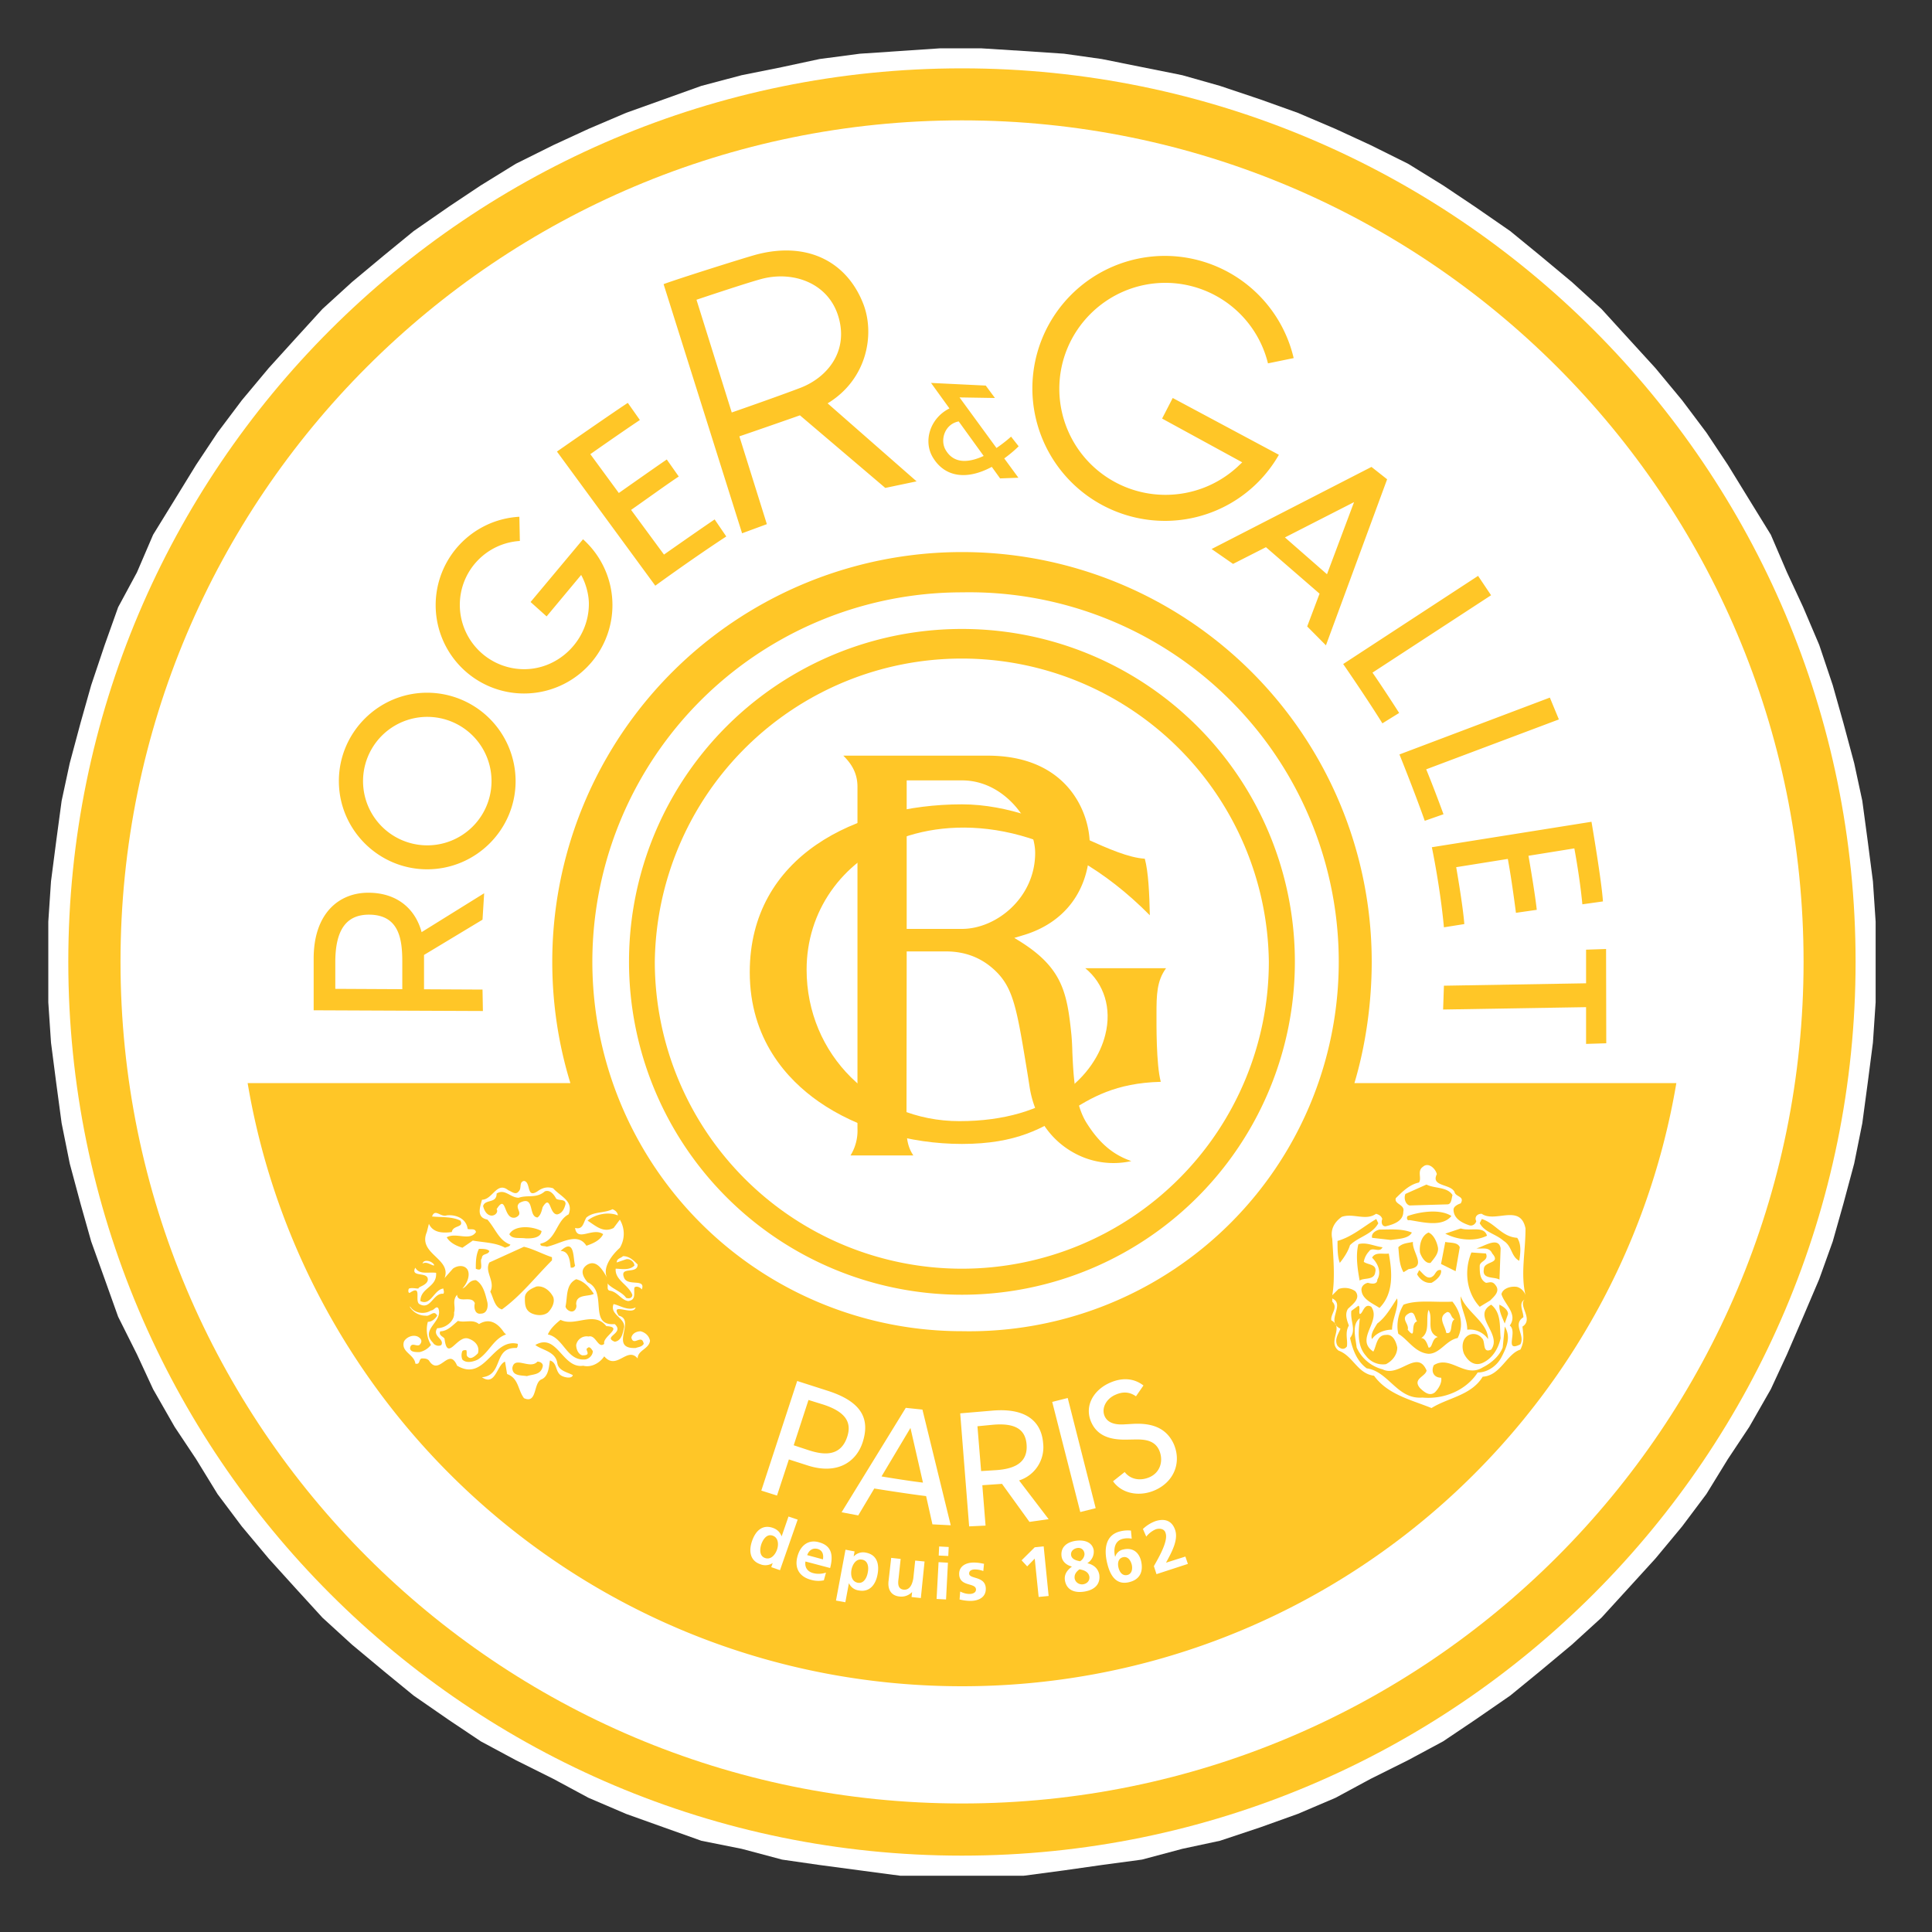
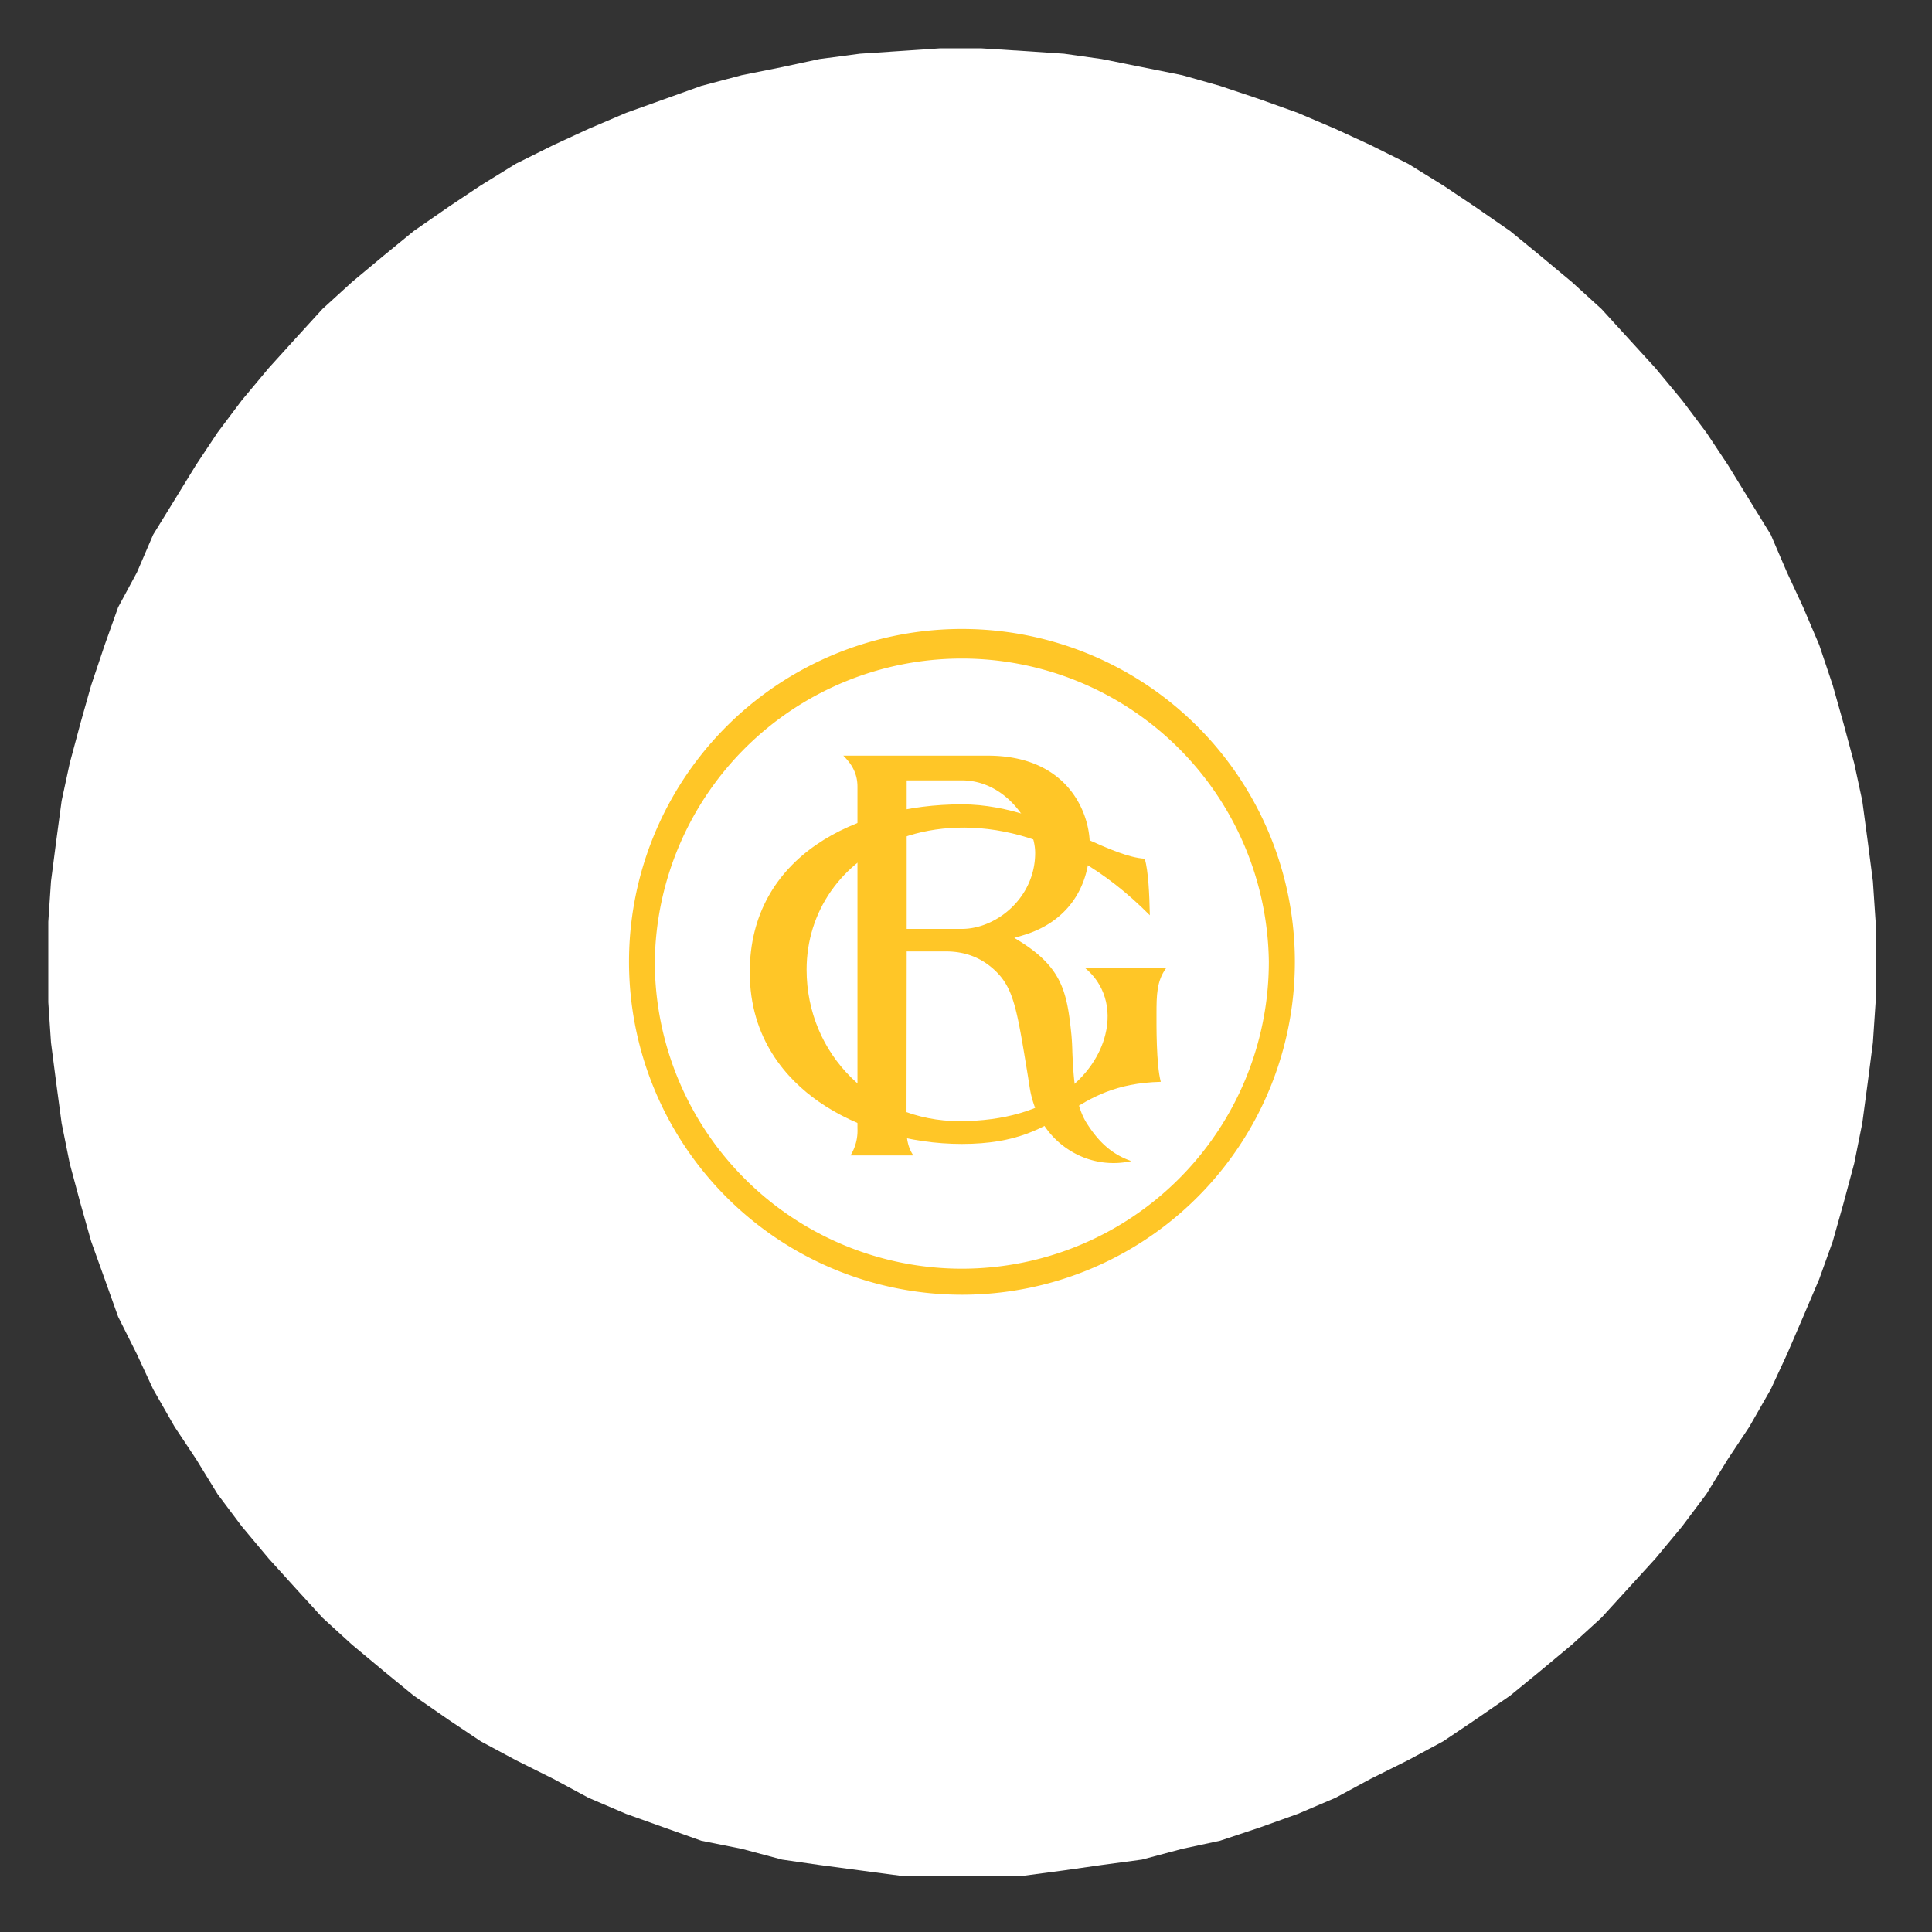
<svg xmlns="http://www.w3.org/2000/svg" viewBox="0 0 40 40">
  <rect x="0" y="0" width="40" height="40" fill="#333333" stroke="none" />
  <style>.st0{fill:#fff}.st1,.st2{fill:#ffc627}.st2{fill-rule:evenodd;clip-rule:evenodd}</style>
  <g id="popup">
    <path class="st0" d="M38.833 19.917v-.834l-.056-.836-.108-.834-.112-.833-.168-.78-.224-.834-.22-.78-.28-.834-.332-.78-.336-.723-.334-.778-.446-.724-.444-.723-.444-.668-.502-.668-.554-.668-.558-.611-.558-.612-.612-.557-.666-.555-.612-.501-.726-.502-.663-.444-.724-.447-.78-.388-.724-.334-.781-.333-.779-.279-.832-.279-.78-.221-.836-.168-.832-.167-.78-.11-.836-.056L20.306 1h-.836l-.831.056-.836.056-.834.11-.778.167-.836.168-.834.221-.778.279-.78.279-.78.333-.724.334-.78.388-.724.447-.666.444-.724.502-.612.501-.666.555-.611.557-.558.612-.554.611-.558.668-.502.668-.444.668-.444.723-.446.724-.334.778-.39.723-.278.78-.28.834-.22.779-.224.835-.168.78-.112.833-.108.834-.056.836v1.668l.056.835.108.835.112.834.168.835.224.834.22.779.28.78.278.779.39.779.334.721.446.78.444.667.444.724.502.669.558.667.554.612.558.611.611.558.666.555.612.501.724.501.666.446.724.389.78.389.724.39.78.334.78.279.778.277.834.167.836.223.778.112.834.111.836.111h2.555l.836-.111.78-.111.832-.112.836-.223.78-.167.832-.277.779-.279.781-.333.724-.391.78-.389.724-.389.663-.446.726-.501.612-.501.666-.555.612-.558.558-.611.558-.612.554-.667.502-.669.444-.723.444-.668.446-.78.334-.721.336-.779.332-.779.28-.78.22-.779.224-.834.168-.835.112-.834.108-.835.056-.835v-.834" />
-     <path class="st1" d="M19.916 38.419c10.216 0 18.502-8.29 18.502-18.507 0-10.215-8.287-18.497-18.502-18.497S1.414 9.698 1.414 19.912c0 10.216 8.287 18.507 18.502 18.507" />
    <path class="st0" d="M19.916 37.339c9.621 0 17.425-7.805 17.425-17.427 0-9.62-7.804-17.42-17.425-17.42s-17.421 7.8-17.421 17.42c.001 9.622 7.8 17.427 17.421 17.427" />
-     <path class="st1" d="M28.042 22.424c.233-.779.358-1.66.358-2.513a8.482 8.482 0 00-8.483-8.481 8.482 8.482 0 00-8.483 8.481c0 .875.131 1.72.375 2.513H5.127c1.196 7.087 7.363 12.487 14.79 12.488 7.427 0 13.594-5.401 14.79-12.488h-6.665z" />
-     <path class="st0" d="M19.916 27.561a7.65 7.65 0 100-15.297 7.65 7.65 0 00-7.652 7.648 7.65 7.65 0 007.652 7.649" />
    <path class="st1" d="M19.916 26.806a6.892 6.892 0 006.893-6.894 6.89 6.89 0 00-6.893-6.89 6.891 6.891 0 00-6.893 6.89 6.894 6.894 0 006.893 6.894" />
    <path class="st0" d="M19.916 26.267a6.356 6.356 0 006.354-6.355 6.357 6.357 0 00-12.713 0 6.359 6.359 0 006.359 6.355" />
    <path class="st2" d="M23.944 20.995c0-.39.004-.685.198-.949H22.47c.388.318.552.831.414 1.377-.203.824-1.116 1.789-3.021 1.789-1.773 0-3.163-1.379-3.163-3.137 0-1.2.718-2.23 1.87-2.688 1.293-.515 3.336-.358 5.236 1.563-.009-.446-.03-.899-.104-1.171-.336-.022-.75-.204-1.224-.417-.707-.316-1.59-.709-2.562-.709-2.187 0-4.393 1.074-4.393 3.476 0 1.388.773 2.222 1.426 2.678.797.557 1.881.877 2.967.877 1.144 0 1.681-.336 2.204-.66.476-.298.974-.603 1.913-.626-.098-.36-.089-1.217-.089-1.403" />
    <path class="st2" d="M22.504 23.261c-.259-.4-.28-1.019-.302-1.472a5.313 5.313 0 00-.019-.36c-.088-.862-.181-1.375-1.036-1.92L21 19.418l.164-.049c.89-.257 1.398-.946 1.398-1.889 0-.636-.442-1.835-2.114-1.835H17.46c.149.149.293.341.293.644v7.075a.977.977 0 01-.144.558h1.301c-.121-.176-.142-.371-.142-.558l.004-3.588v-.078h.811c.435 0 .793.154 1.082.459.332.36.401.805.616 2.117l.039.25c.099.595.418 1.067.905 1.339a1.69 1.69 0 001.198.176c-.38-.132-.66-.37-.919-.778m-2.588-4.029h-1.144v-3.075h1.145c.907 0 1.515.904 1.515 1.503-.001.927-.803 1.572-1.516 1.572" />
    <path class="st0" d="M29.748 24.31c-.129.26.28.195.366.367.022.108.216.086.129.237-.065.022-.149.066-.149.13 0 .194.196.281.325.324.062.022.129-.021.146-.086-.039-.066 0-.152.112-.152.28.195.802-.217.907.304 0 .497-.105.928 0 1.382a.266.266 0 00-.175-.172c-.151-.023-.302.043-.323.151.065.216.345.41.172.649.172.13-.129.562.22.389.105-.194-.172-.41.062-.561 0-.13-.11-.281.024-.366-.134.128.194.408-.043.56.02.194.043.303-.043.476-.282.087-.412.541-.78.561-.237.389-.715.433-1.06.649-.433-.174-.909-.281-1.19-.669-.345-.043-.431-.41-.735-.52-.239-.194.127-.475-.149-.627-.024-.129.149-.257.019-.387v-.066c.282.129-.153.475.17.626-.041.108-.129.217-.065.347.047.064.133.107.198.022.022-.133-.047-.283.041-.434-.041-.109-.088-.238-.019-.346.086-.086.278-.215.151-.366a.388.388 0 00-.347-.044l-.129.129c.063-.345.019-.822 0-1.168-.043-.192.041-.345.196-.455.237-.084.496.088.711-.064.067.021.108.045.129.108-.022.044-.022.152.067.152.173-.042.368-.108.368-.304.039-.151-.196-.151-.155-.28.132-.129.28-.281.478-.323.065-.086-.043-.239.082-.325.117-.107.266.043.289.152m-.215.215l-.435.194c-.039.087 0 .216.086.239l.78-.023c.086 0 .086-.108.108-.193-.108-.173-.367-.131-.539-.217m-.388.651c-.024.018-.024.107.039.085.28.043.672.151.866-.085-.237-.153-.651-.089-.905 0m1.534.062l-.043.087c.106.193.323.215.496.366.177.11.151.325.323.412.026-.172.045-.345-.043-.475-.323-.022-.453-.302-.733-.39m-2.185 0c-.259.152-.496.367-.802.454 0 .173 0 .325.047.455.086-.108.172-.237.211-.367.172-.173.457-.218.586-.453l-.042-.089zm.067.219c-.088.021-.175.084-.153.171l.388.044c.155-.024.368-.024.435-.154-.215-.084-.435-.061-.67-.061m1.683-.023l-.321.107c.256.132.605.172.864.043-.065-.215-.347-.085-.543-.15m-.668.084c-.151.066-.194.261-.177.413.026.086.112.238.22.215.065-.086.175-.195.151-.323-.022-.11-.086-.261-.194-.305m-.625.305c.017.171.017.367.108.517l.106-.065c.39-.043.067-.345.088-.562-.108.024-.218.024-.302.11m.972-.11l-.088.456.302.15.086-.496c-.044-.11-.195-.086-.3-.11m.644.132c.112.021.261-.043.328.107.194.218-.173.152-.173.324-.043.217.216.151.323.217l.024-.648c-.045-.261-.368-.022-.502 0m-2.443-.086c-.06.236-.017.517.026.754.086-.064.302 0 .323-.173.043-.171-.153-.15-.237-.215a.415.415 0 01.108-.216c.065-.108.218.042.28-.086-.173-.021-.328-.11-.5-.064m2.34.172c-.153.366-.11.822.172 1.125l.215-.13c.086-.087.218-.194.108-.323-.065-.089-.132-.044-.194-.044-.129-.066-.129-.218-.129-.347 0-.108.192-.108.129-.26l-.301-.021zm-2.056.108c.129.13.194.302.108.454 0 .11-.129.085-.196.066-.084.019-.149.086-.129.174.024.173.239.258.37.346.302-.303.261-.758.192-1.126-.104.021-.28-.043-.345.086m.974.258l-.043.086c.06.109.172.194.302.175.084-.045.216-.152.194-.261-.086-.022-.11.065-.151.109-.13.131-.237-.066-.302-.109m.862.541c-.021.218.134.455.134.692a.461.461 0 01.431.195c0-.346-.455-.561-.565-.887m-1.319.044c-.129.195-.235.389-.41.52-.065.106-.151.236-.108.322.086-.13.263-.195.414-.195.001-.216.147-.473.104-.647m.134.13c-.108.173-.155.411-.108.604.194.109.34.39.625.413.237 0 .366-.283.603-.326.132-.259.065-.539-.108-.754-.346.02-.732-.044-1.012.063m1.986 0c-.021.129.086.323.108.391l.069-.197c0-.086-.09-.15-.177-.194m-.172 0c-.409.238.237.604 0 .93-.194.087-.108-.173-.194-.239a.218.218 0 00-.325-.021c-.088.086-.088.238-.043.347.067.129.192.26.368.195.216-.088.345-.304.39-.521-.024-.238.02-.518-.196-.691m-2.749.021l-.146.108c-.026.217.108.389-.026.561.047.218.133.476.345.628.457.066.629.647 1.151.605.453.042.907-.152 1.146-.519.216 0 .41-.152.496-.324.11-.215.194-.411.065-.627l-.043.433c-.065.173-.237.325-.409.41-.371.238-.672-.259-1.017-.044-.065.132 0 .26.151.26.022.087-.041.216-.129.303-.108.086-.216 0-.306-.086-.168-.194.112-.238.134-.366-.194-.455-.565.15-.909-.024a.807.807 0 01-.539-.453c-.021-.196-.108-.476.065-.605-.026.26-.065.562.129.779a.437.437 0 00.412.172c.132-.066.235-.194.235-.346-.022-.109-.086-.282-.235-.26-.196 0-.196.239-.261.345-.388-.259.172-.626-.043-.928-.151-.087-.172.15-.237.15-.029-.041.018-.149-.029-.172m1.452.087c-.065.194.043.455-.151.583.086 0 .129.13.151.196.086.021.065-.196.194-.217-.259-.108-.086-.389-.194-.562m.388.044c-.216.108-.041.28-.022.431.153.044.065-.216.172-.281-.086-.043-.064-.15-.15-.15m-.78.021c-.216.108 0 .218-.039.345.194.238.039-.127.194-.172-.047-.065-.047-.217-.155-.173" />
-     <path class="st1" d="M19.578 9.315c-.119-.203-.022-.534.271-.59l.517.715c-.288.132-.611.18-.788-.125m1.355-.275s-.123.114-.302.235l-.765-1.047.733.012-.19-.257-1.133-.055.381.528c-.407.204-.549.686-.338 1.023.246.399.694.467 1.215.187l.172.239.379-.014-.293-.4c.181-.131.298-.251.298-.251l-.157-.2zM14.42 6.206s1.099-.37 1.379-.439c.638-.155 1.336.096 1.551.762.233.727-.209 1.278-.771 1.498-.371.142-1.092.396-1.429.513l-.73-2.334zm3.456.092c-.332-.863-1.138-1.307-2.206-1.03-.241.063-1.72.532-1.931.615l1.625 5.158.513-.189-.569-1.818c.274-.093.827-.285 1.254-.435l1.767 1.503.648-.136-1.842-1.615c.818-.496.98-1.427.741-2.053M8.843 17.502a1.33 1.33 0 11.007-2.66 1.33 1.33 0 01-.007 2.66m0-3.16c-1.004 0-1.827.82-1.827 1.829 0 1.007.823 1.827 1.827 1.827 1.009 0 1.832-.82 1.832-1.827a1.833 1.833 0 00-1.832-1.829m4.904-2.86l-.681-.925c.194-.134.793-.566.987-.691l-.248-.353c-.222.151-.801.559-.993.694l-.59-.804s.651-.458 1.026-.707l-.25-.355c-.336.22-1.467 1.008-1.467 1.008l2.036 2.777s.782-.57 1.47-1.019l-.241-.353c-.355.24-1.049.728-1.049.728m17.124.842l-.269-.401-2.793 1.825s.474.685.812 1.228l.347-.215c-.338-.528-.552-.835-.552-.835l2.455-1.602zm-1.343 3.604l2.747-1.033-.187-.452-3.114 1.177s.312.772.524 1.374l.388-.136c-.215-.587-.358-.93-.358-.93m-3.05-6.512L24.28 8.24l-.22.426 1.659.906-.106.1c-.407.37-.933.573-1.483.573a2.197 2.197 0 01-2.198-2.193c0-1.211.985-2.196 2.198-2.196a2.19 2.19 0 012.122 1.667l.532-.109a2.742 2.742 0 00-2.665-2.116 2.746 2.746 0 00-2.745 2.742 2.746 2.746 0 002.745 2.744 2.717 2.717 0 002.359-1.368m.125 1.711l1.431-.731-.56 1.493-.871-.762zm1.792-1.46l-3.31 1.7.444.308.681-.346 1.11.962-.256.679.388.391 1.267-3.438-.324-.256zM33.256 21.6l-.004-1.952-.414.014v.696l-2.943.05-.017.493 2.96-.049v.761zM8.33 20.48l-1.388-.007v-.552c0-.712.259-.986.702-.984.625.004.685.517.685.978v.565zm1.66-1.439l.034-.547-1.295.805c-.132-.49-.515-.814-1.097-.816-.608-.004-1.138.421-1.138 1.363v1.071l3.504.015-.008-.444-1.211-.006v-.711l1.211-.73zm2.081-7.876l-1.086 1.299.332.298.715-.858c.095.169.16.399.16.599 0 .735-.608 1.352-1.34 1.352a1.333 1.333 0 01-1.332-1.33c0-.706.547-1.281 1.243-1.325l-.01-.501a1.833 1.833 0 00-1.733 1.827 1.83 1.83 0 103.051-1.361m18.246 7.967c-.026-.367-.168-1.178-.168-1.178l1.069-.171c.026.142.086.482.168 1.116l.431-.062c-.03-.287-.133-.903-.172-1.119l.95-.153s.114.602.166 1.158l.426-.06c-.026-.421-.237-1.649-.237-1.649l-3.305.527s.172.817.25 1.658l.422-.067z" />
-     <path class="st0" d="M11.127 24.666c.086-.064.19-.107.325-.064.153.173.429.26.321.54-.258.129-.258.543-.582.605-.022.065.088.045.125.065.265-.043.633-.324.825-.02.131-.045.282-.108.347-.24-.216-.152-.539.173-.582-.129.168.043.168-.108.235-.216.153-.128.368-.086.541-.172.045.022.086.044.108.108v.021c-.194-.085-.476-.021-.625.108.172.11.323.26.539.152l.129-.172a.565.565 0 010 .583c-.192.173-.366.433-.259.628-.086-.152-.215-.39-.409-.282-.177.11-.09.259 0 .367.431.195 0 .909.562.866.213.194-.261.258 0 .365.148-.02.17-.193.196-.301.017-.196-.306-.261-.22-.478.129.023.302.152.457.067-.045.195-.543-.13-.349.173.366.085-.216.691.349.669.065-.023.127-.023.168-.086-.041-.217-.213.063-.256-.13.019-.086.106-.13.192-.13.09.023.172.087.194.196-.021.172-.256.194-.256.367-.217-.261-.433.259-.692-.045-.086.132-.263.239-.435.195-.431.068-.539-.691-.991-.43.129.107.41.128.453.367.022.172.215.196.323.258-.022.086-.194.044-.254 0-.112-.086-.069-.258-.22-.304-.019.09-.019.324-.172.39-.177.065-.086.519-.366.39-.129-.173-.108-.411-.349-.499l-.043-.257c-.172.067-.194.518-.478.324.457-.044.22-.628.718-.606.024-.023.024-.044.024-.086-.521-.13-.672.798-1.256.452-.174-.411-.368.239-.584-.109-.043-.041-.086-.041-.151-.041-.065.021-.024.132-.129.108-.022-.194-.302-.239-.237-.456.043-.085.172-.15.28-.107.086.043.108.107.043.175-.065.041-.172-.068-.196.064 0 .085.11.085.196.085a.411.411 0 00.237-.149.618.618 0 01-.065-.478c.086 0 .151-.063.194-.127-.065-.131-.149.022-.237 0a.387.387 0 01-.325-.173v-.021c.088.151.304.171.433.086.065 0 .108-.109.153-.043.106.279-.39.432-.11.712.022.045.11.086.172.045.067-.131-.194-.175-.086-.347.177 0 .368-.152.349-.324.039-.129-.047-.238.062-.368.019.194.302 0 .368.175-.024.086 0 .236.125.215.134 0 .153-.151.134-.237-.043-.173-.086-.368-.237-.456-.151 0-.173.132-.28.174.082-.087.172-.261.108-.389-.069-.11-.218-.087-.304-.023l-.172.195c.149-.41-.562-.497-.368-.953l.043-.171c.086.194.302.194.474.171.024-.149.259-.085.177-.237-.177-.085-.371-.065-.586-.085.065-.174.173.02.304-.023.192-.021.407.066.433.281.065.021.151-.022.173.064-.129.196-.414 0-.606.109.063.109.192.176.325.216l.215-.148c.237.041.474.041.668.148.043-.021.09-.021.11-.065-.239-.084-.304-.324-.476-.518-.237-.044-.151-.259-.112-.411.22 0 .306-.389.545-.196.062.021.153.11.217.021.065-.064 0-.193.108-.214.149.023.041.368.278.216m.153 0c-.175.152-.351.067-.541.132-.174 0-.284-.195-.457-.087 0 .215-.237.108-.28.259.022.086.065.173.149.194.088.023.174-.065.131-.129.215-.345.129.237.392.172.192-.086-.043-.194.082-.302.327-.172.172.281.371.302.065-.043.086-.128.108-.214.172-.282.132.15.302.15.108-.022.151-.129.172-.217 0-.108-.127-.063-.194-.108-.043-.085-.129-.194-.235-.152m-.735.887c.062.109.211.065.345.087.108 0 .302 0 .323-.152-.193-.106-.56-.128-.668.065m.302.26l-.715.325c-.108.194.129.389.019.605.067.128.088.325.241.367.39-.281.691-.67 1.036-1.016v-.065c-.193-.063-.391-.173-.581-.216m.759.087c.192 0 .192.238.211.346.043 0 .065 0 .09-.043-.047-.151 0-.585-.301-.303m-1.69-.044c-.065.13-.065.282-.065.412.194.085.065-.173.125-.215 0-.109.132-.066.155-.152-.042-.045-.129-.045-.215-.045m2.982.151c-.043.045-.129.045-.129.131l.194-.066c.09-.02.172.066.172.13-.106.108-.28.065-.388.065-.019.237.258.324.345.54 0 .064-.062.087-.129.064-.086-.128-.302-.192-.388-.302.022.045-.021.129.043.152.172.022.237.194.388.216.173-.022.11-.172.129-.28.043-.043.129 0 .153.041.086-.236-.282-.062-.364-.236-.112-.26.278-.066.278-.282-.086-.086-.172-.173-.304-.173m-4.15.153c.086-.044.153.021.237.043v-.023c-.064-.086-.215-.108-.237-.02m-.15.086c-.11.216.28.065.259.258-.022.11-.194.132-.194.174-.065 0-.129-.021-.194 0-.022.019-.022.108.019.086.261-.174.088.172.196.236.237.132.28-.236.496-.214.024-.044 0-.066 0-.108-.194.019-.259.368-.476.259 0-.28.347-.28.325-.585-.173-.02-.345.044-.431-.106m3.331.239c-.22.107-.177.366-.22.561 0 .043.064.107.129.107.069 0 .112-.085.091-.152 0-.214.256-.15.366-.214-.09-.13-.196-.26-.366-.302m-.823.151c-.108.043-.239.107-.239.235 0 .13 0 .262.153.326.108.044.235.044.323-.022.086-.086.151-.215.11-.324-.067-.13-.199-.237-.347-.215m.5.69c-.112.087-.22.195-.263.303.323.065.388.539.756.518.086 0 .175-.085.175-.173-.026-.043-.069-.109-.108-.065-.047.021 0 .065 0 .108 0 .044-.067.044-.11.044-.084-.022-.127-.13-.127-.215a.221.221 0 01.256-.175c.153-.043.196.26.325.152-.043-.152.414-.346.043-.367-.258-.324-.646.022-.947-.13m-2.125.022c-.106.087-.216.215-.366.215-.041.087.065.109.088.152.062.498.259-.086.498 0 .129.044.237.151.194.303-.043.044-.132.129-.194.086-.067-.042-.022-.086-.047-.151-.043 0-.062 0-.082.021a.235.235 0 000 .173c.082.087.235.044.323 0 .237-.152.323-.432.582-.518l-.043-.043c-.129-.195-.302-.304-.517-.172-.13-.109-.283-.023-.436-.066m1.646.843c-.155.172-.474-.129-.519.129 0 .171.175.151.302.171.127-.043.282-.021.325-.194.019-.062-.043-.106-.108-.106m6.413 1.558c-.138.418-.496.374-.795.277l-.312-.103.306-.938.306.095c.465.151.594.371.495.669m.319.116c.155-.477-.004-.839-.718-1.069l-.636-.204-.743 2.269.325.103.246-.748.383.123c.621.202 1.011-.073 1.143-.474m3.926-.84l.581 2.28.319-.08-.579-2.281zm-1.151 1.412l-.321.02-.076-.928.31-.03c.483-.045.681.103.707.403.035.415-.305.511-.62.535m.963-.557c-.037-.462-.368-.739-1.069-.673l-.648.055.185 2.34.34-.016-.067-.836.39-.027c.009 0 .013-.001.017-.002l.569.788.397-.056-.612-.802a.721.721 0 00.498-.771m-3.346.688l.599-1.004.259 1.132c-.35-.042-.858-.128-.858-.128m.502-1.42l-1.329 2.162.345.065.332-.557s.668.108 1.073.157l.131.585.379.019-.586-2.395-.345-.036zm5.548.748c-.164-.357-.487-.433-.832-.417l-.177.01c-.151.011-.345-.003-.42-.166-.075-.168.032-.362.218-.444.151-.069.291-.067.429.03l.155-.224c-.213-.165-.465-.16-.7-.054-.325.144-.534.473-.379.818.138.305.433.361.724.357l.166-.003c.205-.005.42.011.515.224.09.207.03.452-.196.555-.188.083-.394.055-.519-.105l-.241.191c.192.271.569.322.875.182.382-.171.55-.565.382-.954m-8.461 2.361c.123.043.213-.073.248-.176.035-.101.03-.246-.091-.287-.121-.043-.198.078-.233.173-.034.102-.047.247.076.29m.157.107h-.004a.278.278 0 01-.254.021c-.218-.076-.237-.285-.168-.482.069-.199.207-.348.431-.27.09.033.146.087.181.176l.142-.411.19.064-.366 1.047-.181-.063.029-.082zm1.041-.079c.017-.095-.006-.187-.11-.216-.108-.027-.181.033-.216.128l.326.088zm.019.434a.547.547 0 01-.267-.011c-.241-.064-.345-.243-.28-.482.056-.215.216-.36.442-.296.274.071.302.277.235.534l-.511-.135c-.019.121.041.21.162.241a.46.46 0 00.263-.011l-.044.16zm.573-.225c-.021.104-.004.249.129.275.125.024.19-.109.207-.212.022-.101.011-.244-.116-.266-.125-.026-.198.098-.22.203m-.125-.409l.188.035-.019.107a.261.261 0 01.254-.081c.233.044.28.243.241.449-.037.206-.16.378-.392.333a.257.257 0 01-.198-.145l-.004-.001-.073.391-.194-.035.197-1.053zm1.56 1.001l-.192-.021.011-.104a.307.307 0 01-.261.093c-.179-.018-.248-.154-.226-.324l.054-.476.196.022-.043.404c-.013.091-.024.216.103.232.142.015.185-.137.202-.232l.039-.37.194.019-.077.757zm.379-1.068l.198.011-.009.186-.198-.009.009-.188zm-.012.325l.194.011-.039.761-.196-.01.041-.762zm.926.184a.473.473 0 00-.177-.033c-.052 0-.116.019-.116.084 0 .123.345.044.345.319 0 .178-.155.248-.319.248a.908.908 0 01-.224-.03l.013-.164c.06.03.125.05.194.05.052 0 .133-.019.133-.092-.004-.15-.345-.047-.349-.323 0-.163.144-.235.3-.235.092 0 .153.014.215.026l-.015.15zm1.065-.492l.185-.019.103 1.027-.207.02-.081-.793-.156.16-.116-.125zm.827.648c.017.083.099.13.177.118.086-.016.138-.078.127-.16-.02-.101-.112-.134-.205-.15-.065.049-.112.106-.099.192m.202-.525c-.013-.076-.071-.12-.149-.108-.076.013-.14.068-.127.149.015.087.112.111.185.125.057-.032.1-.104.091-.166m.061.203v.003c.147.038.22.117.246.233.03.205-.101.32-.302.354-.198.034-.375-.023-.409-.232-.017-.112.034-.201.142-.282v-.004c-.108-.028-.194-.099-.211-.206-.026-.182.093-.293.28-.324.177-.029.349.016.384.185a.28.28 0 01-.129.275v-.002zm.646.103c.026.095.086.168.185.144.09-.024.108-.124.088-.213-.026-.097-.086-.177-.183-.154-.098.025-.116.123-.09.223m.272-.607a.43.43 0 00-.185.003c-.173.043-.194.219-.16.367l.004.003a.215.215 0 01.164-.149c.189-.046.323.048.37.234.052.218-.019.386-.243.441-.278.07-.397-.146-.455-.38-.069-.271-.056-.593.267-.671a.63.63 0 01.222-.016l.016.168zm.513.734l-.054-.165c.062-.117.304-.505.243-.683-.022-.091-.121-.107-.203-.081a.51.51 0 00-.198.152l-.069-.158a.75.75 0 01.267-.165c.19-.058.338-.004.401.188.069.209-.078.467-.19.675l.401-.127.052.152-.65.212z" />
+     <path class="st0" d="M11.127 24.666c.086-.064.19-.107.325-.064.153.173.429.26.321.54-.258.129-.258.543-.582.605-.022.065.088.045.125.065.265-.043.633-.324.825-.02.131-.045.282-.108.347-.24-.216-.152-.539.173-.582-.129.168.043.168-.108.235-.216.153-.128.368-.086.541-.172.045.022.086.044.108.108v.021c-.194-.085-.476-.021-.625.108.172.11.323.26.539.152l.129-.172a.565.565 0 010 .583c-.192.173-.366.433-.259.628-.086-.152-.215-.39-.409-.282-.177.11-.09.259 0 .367.431.195 0 .909.562.866.213.194-.261.258 0 .365.148-.02.17-.193.196-.301.017-.196-.306-.261-.22-.478.129.023.302.152.457.067-.045.195-.543-.13-.349.173.366.085-.216.691.349.669.065-.023.127-.023.168-.086-.041-.217-.213.063-.256-.13.019-.086.106-.13.192-.13.09.023.172.087.194.196-.021.172-.256.194-.256.367-.217-.261-.433.259-.692-.045-.086.132-.263.239-.435.195-.431.068-.539-.691-.991-.43.129.107.41.128.453.367.022.172.215.196.323.258-.022.086-.194.044-.254 0-.112-.086-.069-.258-.22-.304-.019.09-.019.324-.172.39-.177.065-.086.519-.366.39-.129-.173-.108-.411-.349-.499l-.043-.257c-.172.067-.194.518-.478.324.457-.044.22-.628.718-.606.024-.023.024-.044.024-.086-.521-.13-.672.798-1.256.452-.174-.411-.368.239-.584-.109-.043-.041-.086-.041-.151-.041-.065.021-.024.132-.129.108-.022-.194-.302-.239-.237-.456.043-.085.172-.15.28-.107.086.043.108.107.043.175-.065.041-.172-.068-.196.064 0 .085.11.085.196.085a.411.411 0 00.237-.149.618.618 0 01-.065-.478c.086 0 .151-.063.194-.127-.065-.131-.149.022-.237 0a.387.387 0 01-.325-.173v-.021c.088.151.304.171.433.086.065 0 .108-.109.153-.043.106.279-.39.432-.11.712.022.045.11.086.172.045.067-.131-.194-.175-.086-.347.177 0 .368-.152.349-.324.039-.129-.047-.238.062-.368.019.194.302 0 .368.175-.024.086 0 .236.125.215.134 0 .153-.151.134-.237-.043-.173-.086-.368-.237-.456-.151 0-.173.132-.28.174.082-.087.172-.261.108-.389-.069-.11-.218-.087-.304-.023l-.172.195c.149-.41-.562-.497-.368-.953l.043-.171c.086.194.302.194.474.171.024-.149.259-.085.177-.237-.177-.085-.371-.065-.586-.085.065-.174.173.02.304-.023.192-.021.407.066.433.281.065.021.151-.022.173.064-.129.196-.414 0-.606.109.063.109.192.176.325.216l.215-.148c.237.041.474.041.668.148.043-.021.09-.021.11-.065-.239-.084-.304-.324-.476-.518-.237-.044-.151-.259-.112-.411.22 0 .306-.389.545-.196.062.021.153.11.217.021.065-.064 0-.193.108-.214.149.023.041.368.278.216m.153 0c-.175.152-.351.067-.541.132-.174 0-.284-.195-.457-.087 0 .215-.237.108-.28.259.022.086.065.173.149.194.088.023.174-.065.131-.129.215-.345.129.237.392.172.192-.086-.043-.194.082-.302.327-.172.172.281.371.302.065-.043.086-.128.108-.214.172-.282.132.15.302.15.108-.022.151-.129.172-.217 0-.108-.127-.063-.194-.108-.043-.085-.129-.194-.235-.152m-.735.887c.062.109.211.065.345.087.108 0 .302 0 .323-.152-.193-.106-.56-.128-.668.065m.302.26l-.715.325c-.108.194.129.389.019.605.067.128.088.325.241.367.39-.281.691-.67 1.036-1.016v-.065c-.193-.063-.391-.173-.581-.216m.759.087c.192 0 .192.238.211.346.043 0 .065 0 .09-.043-.047-.151 0-.585-.301-.303m-1.69-.044c-.065.13-.065.282-.065.412.194.085.065-.173.125-.215 0-.109.132-.066.155-.152-.042-.045-.129-.045-.215-.045m2.982.151c-.043.045-.129.045-.129.131l.194-.066c.09-.02.172.066.172.13-.106.108-.28.065-.388.065-.019.237.258.324.345.54 0 .064-.062.087-.129.064-.086-.128-.302-.192-.388-.302.022.045-.021.129.043.152.172.022.237.194.388.216.173-.022.11-.172.129-.28.043-.043.129 0 .153.041.086-.236-.282-.062-.364-.236-.112-.26.278-.066.278-.282-.086-.086-.172-.173-.304-.173m-4.15.153c.086-.044.153.021.237.043v-.023c-.064-.086-.215-.108-.237-.02m-.15.086c-.11.216.28.065.259.258-.022.11-.194.132-.194.174-.065 0-.129-.021-.194 0-.022.019-.022.108.019.086.261-.174.088.172.196.236.237.132.28-.236.496-.214.024-.044 0-.066 0-.108-.194.019-.259.368-.476.259 0-.28.347-.28.325-.585-.173-.02-.345.044-.431-.106m3.331.239c-.22.107-.177.366-.22.561 0 .043.064.107.129.107.069 0 .112-.085.091-.152 0-.214.256-.15.366-.214-.09-.13-.196-.26-.366-.302m-.823.151c-.108.043-.239.107-.239.235 0 .13 0 .262.153.326.108.044.235.044.323-.022.086-.086.151-.215.11-.324-.067-.13-.199-.237-.347-.215m.5.69c-.112.087-.22.195-.263.303.323.065.388.539.756.518.086 0 .175-.085.175-.173-.026-.043-.069-.109-.108-.065-.047.021 0 .065 0 .108 0 .044-.067.044-.11.044-.084-.022-.127-.13-.127-.215a.221.221 0 01.256-.175c.153-.043.196.26.325.152-.043-.152.414-.346.043-.367-.258-.324-.646.022-.947-.13m-2.125.022c-.106.087-.216.215-.366.215-.041.087.065.109.088.152.062.498.259-.086.498 0 .129.044.237.151.194.303-.043.044-.132.129-.194.086-.067-.042-.022-.086-.047-.151-.043 0-.062 0-.082.021a.235.235 0 000 .173c.082.087.235.044.323 0 .237-.152.323-.432.582-.518l-.043-.043c-.129-.195-.302-.304-.517-.172-.13-.109-.283-.023-.436-.066m1.646.843c-.155.172-.474-.129-.519.129 0 .171.175.151.302.171.127-.043.282-.021.325-.194.019-.062-.043-.106-.108-.106m6.413 1.558c-.138.418-.496.374-.795.277l-.312-.103.306-.938.306.095c.465.151.594.371.495.669m.319.116c.155-.477-.004-.839-.718-1.069l-.636-.204-.743 2.269.325.103.246-.748.383.123c.621.202 1.011-.073 1.143-.474m3.926-.84l.581 2.28.319-.08-.579-2.281zm-1.151 1.412l-.321.02-.076-.928.31-.03c.483-.045.681.103.707.403.035.415-.305.511-.62.535m.963-.557c-.037-.462-.368-.739-1.069-.673l-.648.055.185 2.34.34-.016-.067-.836.39-.027c.009 0 .013-.001.017-.002l.569.788.397-.056-.612-.802a.721.721 0 00.498-.771m-3.346.688l.599-1.004.259 1.132c-.35-.042-.858-.128-.858-.128m.502-1.42l-1.329 2.162.345.065.332-.557s.668.108 1.073.157l.131.585.379.019-.586-2.395-.345-.036zm5.548.748c-.164-.357-.487-.433-.832-.417l-.177.01c-.151.011-.345-.003-.42-.166-.075-.168.032-.362.218-.444.151-.069.291-.067.429.03l.155-.224c-.213-.165-.465-.16-.7-.054-.325.144-.534.473-.379.818.138.305.433.361.724.357c.205-.005.42.011.515.224.09.207.03.452-.196.555-.188.083-.394.055-.519-.105l-.241.191c.192.271.569.322.875.182.382-.171.55-.565.382-.954m-8.461 2.361c.123.043.213-.073.248-.176.035-.101.03-.246-.091-.287-.121-.043-.198.078-.233.173-.034.102-.047.247.076.29m.157.107h-.004a.278.278 0 01-.254.021c-.218-.076-.237-.285-.168-.482.069-.199.207-.348.431-.27.09.033.146.087.181.176l.142-.411.19.064-.366 1.047-.181-.063.029-.082zm1.041-.079c.017-.095-.006-.187-.11-.216-.108-.027-.181.033-.216.128l.326.088zm.019.434a.547.547 0 01-.267-.011c-.241-.064-.345-.243-.28-.482.056-.215.216-.36.442-.296.274.071.302.277.235.534l-.511-.135c-.019.121.041.21.162.241a.46.46 0 00.263-.011l-.044.16zm.573-.225c-.021.104-.004.249.129.275.125.024.19-.109.207-.212.022-.101.011-.244-.116-.266-.125-.026-.198.098-.22.203m-.125-.409l.188.035-.019.107a.261.261 0 01.254-.081c.233.044.28.243.241.449-.037.206-.16.378-.392.333a.257.257 0 01-.198-.145l-.004-.001-.073.391-.194-.035.197-1.053zm1.56 1.001l-.192-.021.011-.104a.307.307 0 01-.261.093c-.179-.018-.248-.154-.226-.324l.054-.476.196.022-.043.404c-.013.091-.024.216.103.232.142.015.185-.137.202-.232l.039-.37.194.019-.077.757zm.379-1.068l.198.011-.009.186-.198-.009.009-.188zm-.012.325l.194.011-.039.761-.196-.01.041-.762zm.926.184a.473.473 0 00-.177-.033c-.052 0-.116.019-.116.084 0 .123.345.044.345.319 0 .178-.155.248-.319.248a.908.908 0 01-.224-.03l.013-.164c.06.03.125.05.194.05.052 0 .133-.019.133-.092-.004-.15-.345-.047-.349-.323 0-.163.144-.235.3-.235.092 0 .153.014.215.026l-.015.15zm1.065-.492l.185-.019.103 1.027-.207.02-.081-.793-.156.16-.116-.125zm.827.648c.017.083.099.13.177.118.086-.016.138-.078.127-.16-.02-.101-.112-.134-.205-.15-.065.049-.112.106-.099.192m.202-.525c-.013-.076-.071-.12-.149-.108-.076.013-.14.068-.127.149.015.087.112.111.185.125.057-.032.1-.104.091-.166m.061.203v.003c.147.038.22.117.246.233.03.205-.101.32-.302.354-.198.034-.375-.023-.409-.232-.017-.112.034-.201.142-.282v-.004c-.108-.028-.194-.099-.211-.206-.026-.182.093-.293.28-.324.177-.029.349.016.384.185a.28.28 0 01-.129.275v-.002zm.646.103c.026.095.086.168.185.144.09-.024.108-.124.088-.213-.026-.097-.086-.177-.183-.154-.098.025-.116.123-.09.223m.272-.607a.43.43 0 00-.185.003c-.173.043-.194.219-.16.367l.004.003a.215.215 0 01.164-.149c.189-.046.323.048.37.234.052.218-.019.386-.243.441-.278.07-.397-.146-.455-.38-.069-.271-.056-.593.267-.671a.63.63 0 01.222-.016l.016.168zm.513.734l-.054-.165c.062-.117.304-.505.243-.683-.022-.091-.121-.107-.203-.081a.51.51 0 00-.198.152l-.069-.158a.75.75 0 01.267-.165c.19-.058.338-.004.401.188.069.209-.078.467-.19.675l.401-.127.052.152-.65.212z" />
  </g>
</svg>